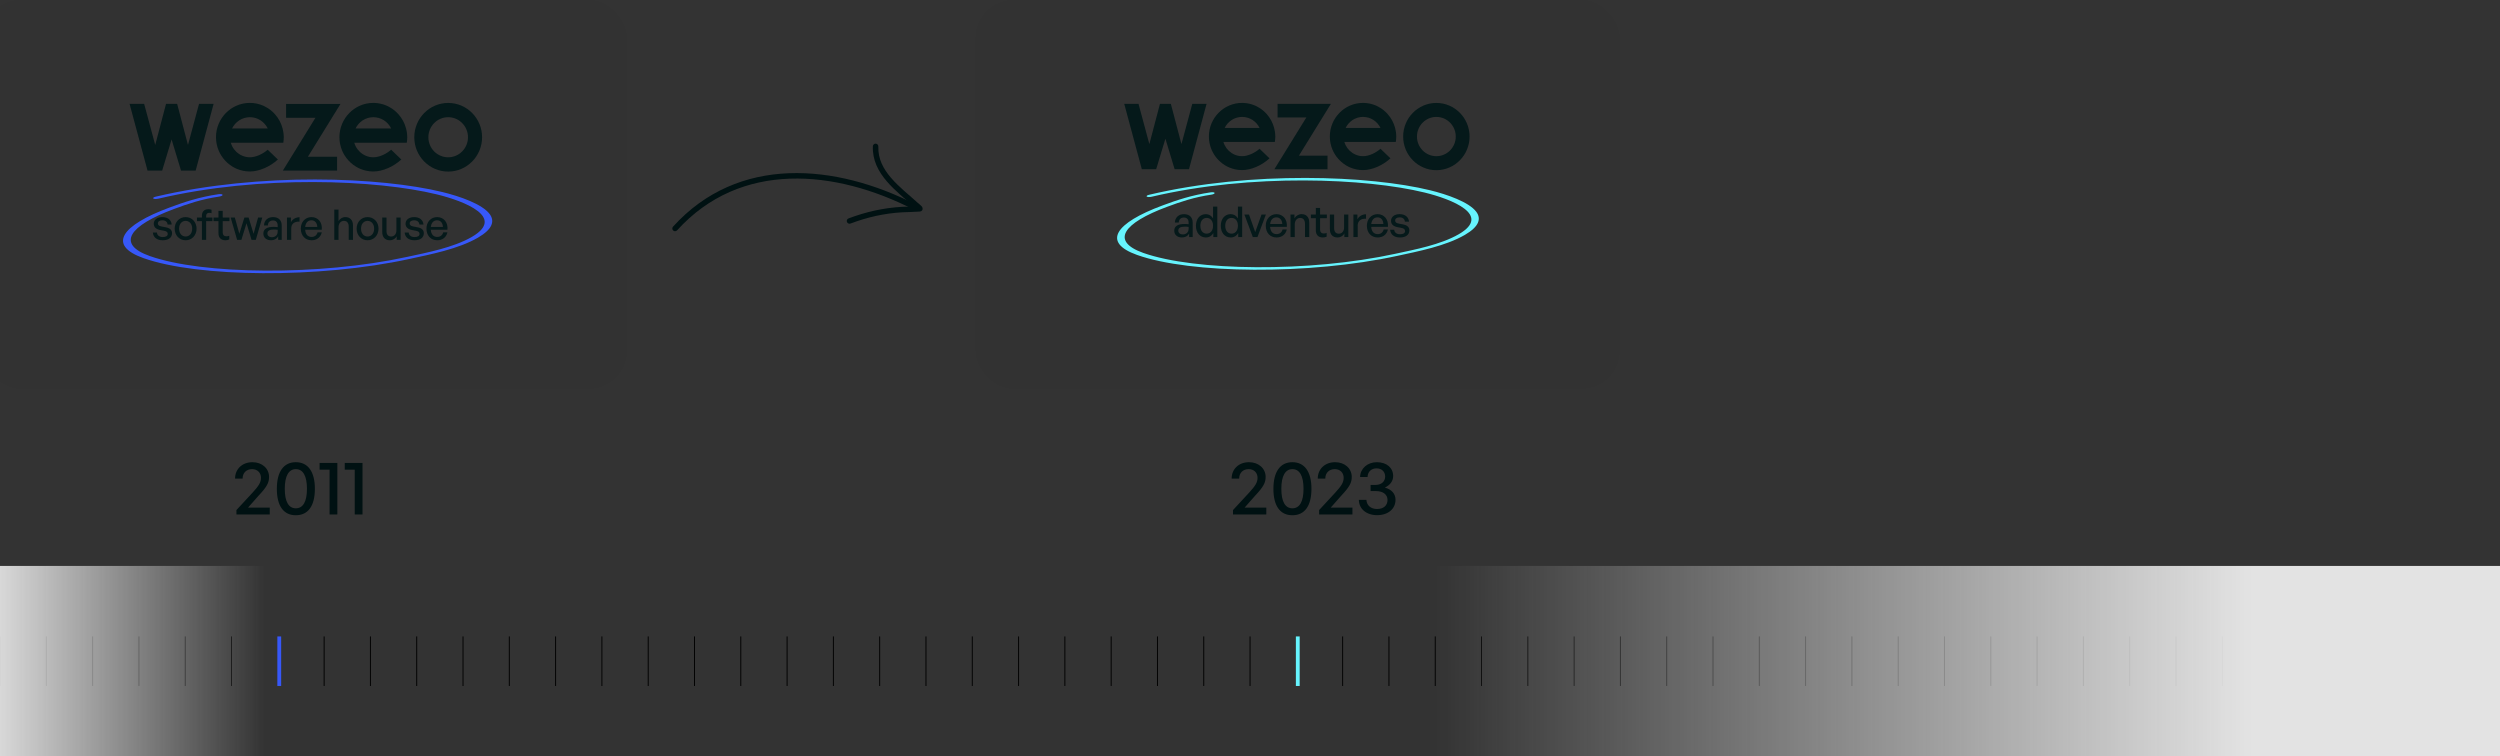
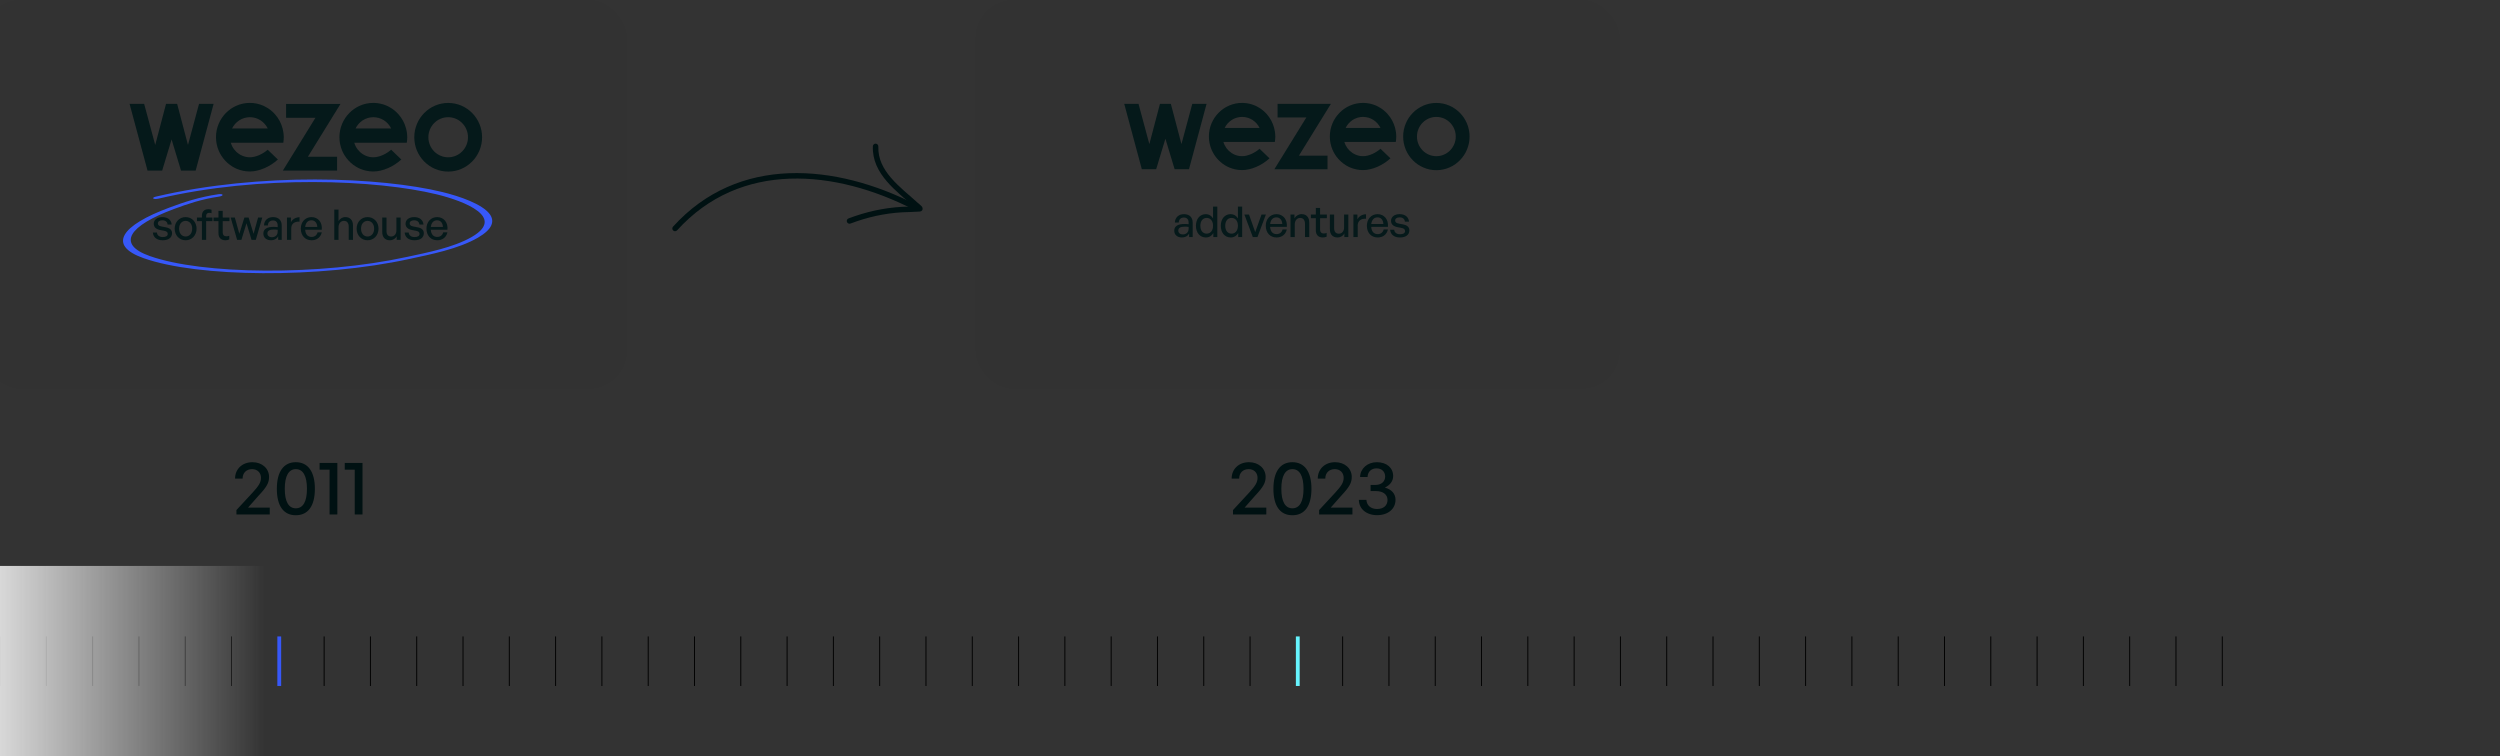
<svg xmlns="http://www.w3.org/2000/svg" width="1312" height="397" viewBox="0 0 1312 397" fill="none">
  <rect x="0" y="0" width="1312" height="397" fill="#333333" stroke="none" />
  <g clip-path="url(#clip0_3603_3865)">
    <rect x="-9" width="338" height="204" rx="20" fill="#05191A" fill-opacity="0.03" />
    <rect x="512" width="338" height="204" rx="20" fill="#05191A" fill-opacity="0.03" />
    <path fill-rule="evenodd" clip-rule="evenodd" d="M115.054 103.153C105.763 104.52 98.559 106.993 91.38 109.652C67.834 118.377 60.842 128.06 78.579 134.363C106.157 144.13 167.519 144.869 213.713 134.804C223.944 132.579 237.849 129.98 247.557 124.369C256.588 119.151 255.574 114.481 250.627 110.68C245.586 106.78 236.453 103.776 229.263 102.017C197.832 94.352 136.538 91.657 83.07 104.272C81.969 104.524 80.831 104.486 80.469 104.194C80.108 103.902 80.618 103.472 81.639 103.23C136.678 90.246 199.912 92.918 232.262 100.806C241.208 103.001 253.069 107.067 256.997 112.362C259.655 115.985 258.664 120.173 250.841 124.724C240.533 130.697 225.768 133.53 214.908 135.895C167.219 146.287 103.755 145.566 75.325 135.473C56.232 128.701 63.615 118.302 88.937 108.922C96.655 106.047 104.565 103.401 114.65 101.917C115.762 101.754 116.751 101.898 116.797 102.248C116.922 102.587 116.086 103 115.054 103.153Z" fill="#3758F9" />
    <path d="M90.287 122.376C90.287 124.676 88.496 126.091 85.378 126.091C82.282 126.091 80.447 124.565 80.225 122.045H82.37C82.459 123.504 83.631 124.411 85.422 124.411C86.992 124.411 88.031 123.858 88.031 122.752C88.031 121.779 87.434 121.359 85.975 121.072L84.073 120.718C81.906 120.298 80.69 119.192 80.69 117.423C80.69 115.367 82.481 113.929 85.201 113.929C88.009 113.929 89.911 115.433 90.11 117.843H87.965C87.832 116.428 86.793 115.61 85.223 115.61C83.808 115.61 82.857 116.207 82.857 117.224C82.857 118.175 83.454 118.617 84.869 118.882L86.859 119.258C89.181 119.679 90.287 120.696 90.287 122.376ZM97.413 126.091C94.096 126.091 91.664 123.482 91.664 120.01C91.664 116.539 94.096 113.929 97.413 113.929C100.73 113.929 103.162 116.539 103.162 120.01C103.162 123.482 100.73 126.091 97.413 126.091ZM97.413 124.123C99.337 124.123 100.863 122.575 100.863 120.01C100.863 117.445 99.337 115.919 97.413 115.919C95.489 115.919 93.986 117.445 93.986 120.01C93.986 122.575 95.489 124.123 97.413 124.123ZM108.189 125.87H105.956V116.052H103.368V114.15H105.956V113.288C105.956 111.032 107.172 109.794 109.383 109.794C110.046 109.794 110.577 109.905 111.019 110.082V111.895C110.666 111.74 110.268 111.696 109.87 111.696C108.808 111.696 108.189 112.182 108.189 113.31V114.15H111.462V116.052H108.189V125.87ZM120.311 123.703V125.671C119.626 125.981 119.029 126.091 118.321 126.091C116.154 126.091 114.65 124.919 114.65 122.332V116.052H112.063V114.15H114.65V110.679H116.884V114.15H120.422V116.052H116.884V121.823C116.884 123.438 117.658 124.013 118.852 124.013C119.383 124.013 119.847 123.924 120.311 123.703ZM132.018 125.87L129.364 117.158L126.688 125.87H124.433L121.05 114.15H123.239L125.605 122.686L128.258 114.15H130.47L133.079 122.708L135.445 114.15H137.656L134.251 125.87H132.018ZM145.988 125.87V124.057C145.259 125.362 143.954 126.091 142.229 126.091C139.797 126.091 138.205 124.698 138.205 122.553C138.205 120.253 140.04 119.059 143.534 119.059C144.219 119.059 144.772 119.081 145.723 119.192V118.33C145.723 116.649 144.816 115.698 143.268 115.698C141.632 115.698 140.637 116.671 140.571 118.308H138.536C138.647 115.676 140.526 113.929 143.268 113.929C146.165 113.929 147.846 115.566 147.846 118.352V125.87H145.988ZM140.327 122.487C140.327 123.703 141.234 124.499 142.671 124.499C144.551 124.499 145.723 123.327 145.723 121.536V120.585C144.861 120.475 144.241 120.452 143.666 120.452C141.433 120.452 140.327 121.116 140.327 122.487ZM152.844 119.878V125.87H150.611V114.15H152.689V116.627C153.507 115.013 155.277 113.996 157.2 113.996V116.317C154.679 116.185 152.844 117.29 152.844 119.878ZM163.524 126.091C160.141 126.091 157.863 123.637 157.863 119.944C157.863 116.472 160.229 113.929 163.458 113.929C166.952 113.929 169.273 116.76 168.875 120.563H160.141C160.318 122.951 161.512 124.344 163.48 124.344C165.138 124.344 166.288 123.438 166.664 121.912H168.875C168.3 124.521 166.288 126.091 163.524 126.091ZM163.414 115.61C161.622 115.61 160.406 116.892 160.163 119.081H166.509C166.399 116.914 165.227 115.61 163.414 115.61ZM177.662 119.258V125.87H175.429V109.993H177.662V116.03C178.436 114.769 179.63 113.929 181.245 113.929C183.655 113.929 185.247 115.477 185.247 118.285V125.87H183.014V119.037C183.014 117.025 182.129 115.897 180.471 115.897C178.945 115.897 177.662 117.18 177.662 119.258ZM192.901 126.091C189.584 126.091 187.151 123.482 187.151 120.01C187.151 116.539 189.584 113.929 192.901 113.929C196.218 113.929 198.65 116.539 198.65 120.01C198.65 123.482 196.218 126.091 192.901 126.091ZM192.901 124.123C194.825 124.123 196.35 122.575 196.35 120.01C196.35 117.445 194.825 115.919 192.901 115.919C190.977 115.919 189.473 117.445 189.473 120.01C189.473 122.575 190.977 124.123 192.901 124.123ZM208.025 121.05V114.15H210.258V125.87H208.18V124.013C207.561 125.229 206.19 126.091 204.598 126.091C202.232 126.091 200.595 124.698 200.595 121.691V114.15H202.829V121.249C202.829 123.283 203.846 124.123 205.305 124.123C206.809 124.123 208.025 122.885 208.025 121.05ZM222.426 122.376C222.426 124.676 220.635 126.091 217.517 126.091C214.422 126.091 212.586 124.565 212.365 122.045H214.51C214.598 123.504 215.77 124.411 217.562 124.411C219.132 124.411 220.171 123.858 220.171 122.752C220.171 121.779 219.574 121.359 218.114 121.072L216.213 120.718C214.046 120.298 212.829 119.192 212.829 117.423C212.829 115.367 214.621 113.929 217.34 113.929C220.149 113.929 222.05 115.433 222.249 117.843H220.105C219.972 116.428 218.933 115.61 217.363 115.61C215.947 115.61 214.996 116.207 214.996 117.224C214.996 118.175 215.594 118.617 217.009 118.882L218.999 119.258C221.321 119.679 222.426 120.696 222.426 122.376ZM229.464 126.091C226.081 126.091 223.803 123.637 223.803 119.944C223.803 116.472 226.17 113.929 229.398 113.929C232.892 113.929 235.214 116.76 234.816 120.563H226.081C226.258 122.951 227.452 124.344 229.42 124.344C231.079 124.344 232.228 123.438 232.604 121.912H234.816C234.241 124.521 232.228 126.091 229.464 126.091ZM229.354 115.61C227.563 115.61 226.346 116.892 226.103 119.081H232.45C232.339 116.914 231.167 115.61 229.354 115.61Z" fill="#05191A" />
    <path d="M104.45 54.517L98.649 76.082L92.971 54.517H87.132L81.458 76.082L75.653 54.517H68L77.422 89.529H85.105L90.052 73.184L94.999 89.529H102.685L112.103 54.517H104.45Z" fill="#05191A" />
    <path d="M235.209 54.019C245.02 54.019 253 62.099 253 72.034C253 81.968 245.017 90.05 235.209 90.05C225.401 90.05 217.419 81.968 217.419 72.034C217.419 62.1 225.398 54.019 235.209 54.019ZM235.205 61.509C229.472 61.509 224.813 66.23 224.813 72.034C224.813 77.838 229.475 82.546 235.205 82.546C240.936 82.546 245.598 77.834 245.598 72.034C245.598 66.233 240.939 61.509 235.205 61.509Z" fill="#05191A" />
    <path d="M131.139 54C131.7 54 132.27 54.034 132.824 54.086C132.993 54.105 133.189 54.131 133.368 54.157C133.739 54.205 134.092 54.257 134.467 54.327C134.68 54.368 134.889 54.417 135.099 54.465C135.421 54.539 135.744 54.622 136.058 54.715C136.276 54.778 136.494 54.84 136.711 54.915C137.007 55.015 137.299 55.127 137.591 55.242C137.809 55.328 138.027 55.411 138.24 55.504C138.521 55.627 138.794 55.768 139.068 55.909C139.514 56.151 139.946 56.393 140.365 56.653C140.542 56.768 140.737 56.872 140.917 56.991C141.198 57.181 141.464 57.386 141.734 57.587C141.872 57.691 142.018 57.796 142.153 57.904C142.43 58.127 142.697 58.357 142.959 58.595C143.068 58.695 143.181 58.796 143.286 58.896C143.559 59.16 143.829 59.429 144.087 59.708L144.281 59.926C146.197 62.069 147.573 64.635 148.295 67.41C148.451 68.004 148.577 68.606 148.671 69.214C148.704 69.422 148.741 69.623 148.767 69.839C148.793 70.055 148.817 70.278 148.835 70.497L148.851 70.501C148.892 71.003 148.925 71.495 148.925 72.027C148.925 72.559 148.891 73.079 148.846 73.6C148.808 74.039 148.745 74.471 148.677 74.899H121.148V74.925C121.163 74.988 121.196 75.056 121.196 75.119C121.915 77.456 123.429 79.471 125.479 80.822C126.539 81.53 127.725 82.035 128.972 82.31L129.08 82.336C129.354 82.392 129.635 82.433 129.92 82.467L130.115 82.493C130.445 82.526 130.782 82.544 131.123 82.544C134.369 82.544 137.982 80.752 140.493 78.579L145.826 83.702C141.779 87.445 136.056 89.997 131.135 89.997C130.547 89.997 129.961 89.963 129.384 89.908C129.231 89.893 129.081 89.846 128.931 89.846C128.504 89.79 128.08 89.729 127.668 89.647C127.507 89.618 127.346 89.573 127.189 89.535C126.791 89.446 126.386 89.35 126.011 89.231C125.843 89.179 125.678 89.116 125.513 89.06C125.161 88.956 124.805 88.829 124.464 88.688C124.255 88.602 124.052 88.509 123.85 88.416C123.587 88.3 123.385 88.204 123.077 88.044C122.77 87.884 122.466 87.721 122.174 87.542L121.937 87.392C120.988 86.808 120.096 86.136 119.273 85.387L119.191 85.313C118.418 84.601 117.707 83.824 117.069 82.991C116.975 82.868 116.886 82.745 116.796 82.619C116.541 82.28 116.297 81.909 116.068 81.537C115.93 81.31 115.781 81.068 115.665 80.86C115.549 80.651 115.435 80.439 115.327 80.227C115.188 79.952 115.057 79.673 114.93 79.39C114.855 79.219 114.776 79.051 114.705 78.88C114.529 78.456 114.376 78.02 114.233 77.581C114.184 77.421 114.134 77.257 114.085 77.094C113.958 76.666 113.846 76.23 113.752 75.788C113.737 75.725 113.704 75.658 113.704 75.595C113.599 75.085 113.527 74.564 113.467 74.043C113.456 73.909 113.43 73.775 113.43 73.641C113.381 73.102 113.347 72.559 113.347 72.008C113.347 62.078 121.327 54 131.139 54ZM132.51 61.604C131.616 61.472 130.706 61.472 129.812 61.604L129.463 61.658C129.084 61.72 128.709 61.803 128.339 61.906L128.158 61.954C127.735 62.084 127.32 62.243 126.917 62.428L126.723 62.521C126.361 62.694 126.008 62.888 125.669 63.101L125.542 63.179C124.754 63.688 124.037 64.299 123.41 64.995L123.376 65.036C122.744 65.753 122.212 66.551 121.795 67.408H140.496C140.079 66.551 139.547 65.753 138.915 65.036L138.881 64.995C138.262 64.3 137.554 63.69 136.774 63.179L136.647 63.101C136.308 62.888 135.955 62.694 135.593 62.521L135.399 62.428C134.997 62.243 134.582 62.084 134.158 61.954L133.98 61.906C133.61 61.802 133.234 61.72 132.855 61.658L132.51 61.604Z" fill="#05191A" />
    <path d="M195.921 54C196.483 54 197.053 54.034 197.607 54.086C197.776 54.105 197.971 54.131 198.151 54.157C198.522 54.205 198.875 54.257 199.25 54.327C199.463 54.368 199.674 54.417 199.883 54.465C200.206 54.539 200.528 54.622 200.843 54.715C201.06 54.778 201.277 54.841 201.494 54.915C201.789 55.015 202.082 55.127 202.374 55.242C202.592 55.328 202.81 55.411 203.023 55.504C203.304 55.627 203.579 55.767 203.852 55.909C204.298 56.151 204.725 56.393 205.148 56.653C205.324 56.768 205.52 56.872 205.699 56.991C205.981 57.181 206.247 57.386 206.517 57.587C206.655 57.691 206.801 57.796 206.935 57.904C207.213 58.127 207.48 58.356 207.742 58.595C207.851 58.695 207.963 58.796 208.068 58.896C208.342 59.16 208.612 59.428 208.87 59.708L209.064 59.926C210.988 62.067 212.373 64.633 213.102 67.41C213.255 67.998 213.378 68.604 213.476 69.214C213.51 69.422 213.547 69.623 213.574 69.839C213.6 70.055 213.622 70.278 213.641 70.497L213.647 70.501C213.689 71.003 213.723 71.495 213.723 72.027C213.723 72.559 213.689 73.079 213.644 73.6C213.607 74.039 213.543 74.471 213.476 74.899H185.944V74.925C185.959 74.988 185.994 75.056 185.994 75.119C186.713 77.456 188.227 79.471 190.277 80.822C191.338 81.53 192.523 82.035 193.771 82.31L193.879 82.336C194.152 82.392 194.433 82.433 194.718 82.467L194.914 82.493C195.243 82.526 195.581 82.544 195.921 82.544C199.167 82.544 202.78 80.752 205.291 78.579L210.609 83.702C206.562 87.445 200.839 89.997 195.918 89.997C195.33 89.997 194.744 89.963 194.167 89.908C194.014 89.893 193.864 89.846 193.714 89.846C193.287 89.79 192.863 89.729 192.45 89.647C192.29 89.618 192.129 89.573 191.971 89.535C191.574 89.446 191.169 89.35 190.794 89.231C190.626 89.179 190.461 89.116 190.296 89.06C189.944 88.956 189.588 88.829 189.247 88.688C189.037 88.602 188.835 88.509 188.633 88.416C188.37 88.3 188.167 88.204 187.86 88.044C187.553 87.884 187.249 87.721 186.957 87.542L186.72 87.392C185.771 86.808 184.879 86.136 184.056 85.387L183.974 85.313C183.201 84.601 182.49 83.824 181.852 82.991C181.758 82.868 181.669 82.745 181.579 82.619C181.324 82.28 181.081 81.909 180.853 81.537C180.714 81.31 180.564 81.068 180.448 80.86C180.332 80.651 180.218 80.439 180.109 80.227C179.971 79.952 179.84 79.673 179.713 79.39C179.638 79.219 179.559 79.051 179.488 78.88C179.312 78.456 179.158 78.02 179.016 77.581C178.964 77.421 178.919 77.257 178.87 77.094C178.743 76.666 178.629 76.231 178.535 75.788C178.52 75.725 178.487 75.658 178.487 75.595C178.382 75.085 178.31 74.564 178.25 74.043C178.239 73.909 178.214 73.775 178.214 73.641C178.166 73.102 178.132 72.559 178.132 72.008C178.132 62.078 186.11 54 195.921 54ZM197.288 61.604C196.393 61.472 195.484 61.472 194.589 61.604L194.241 61.658C193.862 61.721 193.486 61.803 193.116 61.906L192.936 61.954C192.513 62.084 192.099 62.244 191.697 62.428L191.501 62.521C191.139 62.693 190.788 62.888 190.449 63.101L190.32 63.179C189.541 63.69 188.832 64.3 188.214 64.995L188.181 65.036C187.549 65.753 187.018 66.551 186.6 67.408H205.274C204.856 66.551 204.324 65.753 203.693 65.036L203.658 64.995C203.04 64.3 202.331 63.69 201.552 63.179L201.425 63.101C201.086 62.888 200.734 62.694 200.373 62.521L200.177 62.428C199.775 62.243 199.361 62.084 198.938 61.954L198.757 61.906C198.388 61.802 198.012 61.72 197.633 61.658L197.288 61.604Z" fill="#05191A" />
    <path d="M150.15 54.532V61.806H165.55L148.43 89.54H176.898V82.266H161.577L178.697 54.532H150.15Z" fill="#05191A" />
    <path d="M739.631 120.884C739.631 123.199 737.834 124.624 734.706 124.624C731.601 124.624 729.76 123.088 729.538 120.55H731.69C731.778 122.02 732.954 122.932 734.751 122.932C736.326 122.932 737.368 122.376 737.368 121.263C737.368 120.283 736.769 119.86 735.305 119.571L733.398 119.215C731.224 118.792 730.004 117.679 730.004 115.898C730.004 113.827 731.8 112.38 734.529 112.38C737.346 112.38 739.254 113.894 739.453 116.321H737.302C737.169 114.896 736.126 114.072 734.551 114.072C733.131 114.072 732.178 114.673 732.178 115.697C732.178 116.655 732.776 117.1 734.196 117.367L736.193 117.745C738.522 118.168 739.631 119.192 739.631 120.884Z" fill="#05191A" />
    <path d="M723.008 124.624C719.614 124.624 717.329 122.153 717.329 118.436C717.329 114.941 719.703 112.38 722.941 112.38C726.446 112.38 728.775 115.23 728.376 119.059H719.614C719.791 121.463 720.989 122.866 722.964 122.866C724.627 122.866 725.781 121.953 726.158 120.417H728.376C727.799 123.044 725.781 124.624 723.008 124.624ZM722.897 114.072C721.1 114.072 719.88 115.363 719.636 117.567H726.002C725.892 115.386 724.716 114.072 722.897 114.072Z" fill="#05191A" />
    <path d="M712.516 118.369V124.402H710.276V112.603H712.361V115.096C713.182 113.471 714.956 112.447 716.886 112.447V114.785C714.357 114.651 712.516 115.764 712.516 118.369Z" fill="#05191A" />
    <path d="M705.368 119.549V112.603H707.608V124.402H705.523V122.532C704.902 123.756 703.527 124.624 701.929 124.624C699.556 124.624 697.915 123.222 697.915 120.194V112.603H700.155V119.749C700.155 121.797 701.175 122.643 702.639 122.643C704.148 122.643 705.368 121.396 705.368 119.549Z" fill="#05191A" />
    <path d="M696.22 122.22V124.201C695.532 124.513 694.933 124.624 694.224 124.624C692.05 124.624 690.541 123.444 690.541 120.84V114.518H687.946V112.603H690.541V109.108H692.782V112.603H696.331V114.518H692.782V120.328C692.782 121.953 693.558 122.532 694.756 122.532C695.288 122.532 695.754 122.443 696.22 122.22Z" fill="#05191A" />
    <path d="M679.491 117.745V124.402H677.25V112.603H679.336V114.562C680.134 113.249 681.465 112.38 683.084 112.38C685.502 112.38 687.099 113.939 687.099 116.766V124.402H684.859V117.523C684.859 115.497 683.972 114.362 682.308 114.362C680.777 114.362 679.491 115.653 679.491 117.745Z" fill="#05191A" />
    <path d="M669.944 124.624C666.55 124.624 664.265 122.153 664.265 118.436C664.265 114.941 666.639 112.38 669.878 112.38C673.382 112.38 675.711 115.23 675.312 119.059H666.55C666.728 121.463 667.926 122.866 669.9 122.866C671.563 122.866 672.717 121.953 673.094 120.417H675.312C674.735 123.044 672.717 124.624 669.944 124.624ZM669.833 114.072C668.036 114.072 666.816 115.363 666.572 117.567H672.939C672.828 115.386 671.652 114.072 669.833 114.072Z" fill="#05191A" />
    <path d="M664.329 112.603L659.915 124.402H657.475L653.061 112.603H655.479L658.739 121.819L662.045 112.603H664.329Z" fill="#05191A" />
    <path d="M640.674 118.502C640.674 114.918 642.715 112.38 645.887 112.38C647.462 112.38 648.837 113.182 649.658 114.629V108.418H651.899V124.402H649.813V122.287C648.971 123.778 647.551 124.624 645.887 124.624C642.715 124.624 640.674 122.042 640.674 118.502ZM643.004 118.502C643.004 121.129 644.379 122.621 646.331 122.621C648.239 122.621 649.658 121.062 649.658 118.458C649.658 115.809 648.194 114.362 646.331 114.362C644.379 114.362 643.004 115.831 643.004 118.502Z" fill="#05191A" />
    <path d="M627.622 118.502C627.622 114.918 629.663 112.38 632.835 112.38C634.41 112.38 635.785 113.182 636.606 114.629V108.418H638.847V124.402H636.762V122.287C635.919 123.778 634.499 124.624 632.835 124.624C629.663 124.624 627.622 122.042 627.622 118.502ZM629.952 118.502C629.952 121.129 631.327 122.621 633.279 122.621C635.187 122.621 636.606 121.062 636.606 118.458C636.606 115.809 635.142 114.362 633.279 114.362C631.327 114.362 629.952 115.831 629.952 118.502Z" fill="#05191A" />
    <path d="M624.05 124.402V122.576C623.318 123.89 622.01 124.624 620.279 124.624C617.839 124.624 616.242 123.222 616.242 121.062C616.242 118.747 618.083 117.545 621.588 117.545C622.276 117.545 622.83 117.567 623.784 117.679V116.81C623.784 115.119 622.875 114.161 621.322 114.161C619.68 114.161 618.682 115.141 618.616 116.788H616.575C616.686 114.139 618.571 112.38 621.322 112.38C624.228 112.38 625.914 114.028 625.914 116.833V124.402H624.05ZM618.372 120.996C618.372 122.22 619.281 123.021 620.723 123.021C622.608 123.021 623.784 121.842 623.784 120.038V119.081C622.919 118.97 622.298 118.948 621.721 118.948C619.481 118.948 618.372 119.615 618.372 120.996Z" fill="#05191A" />
-     <path fill-rule="evenodd" clip-rule="evenodd" d="M635.72 102.153C626.619 103.493 619.562 105.916 612.528 108.52C589.461 117.068 582.612 126.553 599.988 132.729C627.004 142.296 687.118 143.021 732.372 133.16C742.395 130.981 756.017 128.435 765.527 122.938C774.374 117.826 773.381 113.251 768.534 109.528C763.596 105.706 754.649 102.764 747.605 101.041C716.814 93.532 656.768 90.891 604.387 103.25C603.309 103.497 602.194 103.46 601.84 103.174C601.485 102.888 601.986 102.466 602.986 102.229C656.905 89.509 718.851 92.127 750.543 99.854C759.307 102.005 770.926 105.988 774.775 111.176C777.378 114.725 776.408 118.827 768.744 123.285C758.645 129.137 744.181 131.912 733.542 134.229C686.824 144.41 624.651 143.704 596.801 133.816C578.096 127.182 585.329 116.995 610.135 107.805C617.696 104.989 625.445 102.397 635.325 100.943C636.414 100.783 637.383 100.924 637.428 101.267C637.551 101.599 636.732 102.003 635.72 102.153Z" fill="#66F4FE" />
    <path d="M625.709 54.507L620.025 75.633L614.463 54.507H608.743L603.184 75.633L597.497 54.507H590L599.23 88.806H606.756L611.603 72.793L616.449 88.806H623.979L633.206 54.507H625.709Z" fill="#05191A" />
    <path d="M753.806 54.018C763.417 54.018 771.235 61.935 771.235 71.666C771.235 81.398 763.414 89.317 753.806 89.317C744.198 89.316 736.378 81.398 736.378 71.666C736.379 61.935 744.194 54.018 753.806 54.018ZM753.802 61.356C748.186 61.356 743.622 65.981 743.621 71.666C743.621 77.352 748.189 81.965 753.802 81.965C759.416 81.965 763.983 77.349 763.983 71.666C763.983 65.984 759.42 61.356 753.802 61.356Z" fill="#05191A" />
    <path d="M651.854 54C652.404 54 652.962 54.033 653.505 54.084C653.67 54.103 653.862 54.128 654.038 54.154C654.401 54.201 654.747 54.251 655.114 54.321C655.323 54.361 655.528 54.408 655.733 54.456C656.049 54.529 656.365 54.609 656.673 54.7C656.886 54.762 657.1 54.823 657.312 54.896C657.602 54.995 657.889 55.104 658.175 55.217C658.388 55.301 658.602 55.382 658.811 55.473C659.086 55.593 659.354 55.732 659.621 55.87C660.058 56.107 660.482 56.344 660.893 56.599C661.065 56.712 661.256 56.813 661.433 56.93C661.708 57.116 661.969 57.317 662.233 57.514C662.369 57.616 662.511 57.719 662.643 57.824C662.915 58.043 663.177 58.268 663.434 58.501C663.54 58.599 663.651 58.698 663.753 58.797C664.021 59.055 664.285 59.318 664.539 59.591L664.729 59.806C666.606 61.905 667.953 64.419 668.661 67.137C668.814 67.719 668.937 68.309 669.029 68.904C669.062 69.108 669.097 69.305 669.123 69.517C669.149 69.728 669.172 69.947 669.19 70.162L669.205 70.165C669.246 70.657 669.278 71.139 669.278 71.66C669.278 72.181 669.244 72.691 669.2 73.201C669.164 73.631 669.102 74.054 669.036 74.474H642.066V74.499C642.081 74.561 642.113 74.628 642.113 74.69C642.817 76.978 644.301 78.953 646.309 80.276C647.348 80.97 648.509 81.464 649.731 81.734L649.837 81.759C650.105 81.814 650.381 81.855 650.66 81.888L650.851 81.913C651.174 81.946 651.505 81.964 651.838 81.964C655.018 81.964 658.557 80.207 661.017 78.079L666.242 83.098C662.277 86.764 656.671 89.264 651.85 89.265C651.274 89.265 650.7 89.231 650.135 89.177C649.984 89.162 649.838 89.116 649.691 89.116C649.272 89.061 648.857 89.002 648.453 88.922C648.296 88.893 648.138 88.849 647.984 88.812C647.595 88.725 647.197 88.63 646.83 88.514C646.665 88.463 646.504 88.401 646.343 88.347C645.998 88.245 645.649 88.12 645.315 87.982C645.11 87.898 644.911 87.806 644.713 87.715C644.456 87.602 644.257 87.507 643.956 87.351C643.655 87.194 643.358 87.034 643.072 86.86L642.84 86.713C641.91 86.14 641.036 85.482 640.23 84.748L640.149 84.676C639.392 83.978 638.696 83.217 638.07 82.401C637.979 82.281 637.891 82.16 637.803 82.036C637.553 81.705 637.314 81.341 637.09 80.976C636.954 80.754 636.808 80.517 636.695 80.313C636.581 80.109 636.47 79.901 636.363 79.694C636.228 79.424 636.1 79.15 635.975 78.873C635.902 78.706 635.824 78.541 635.755 78.374C635.582 77.958 635.432 77.531 635.292 77.101C635.244 76.945 635.195 76.784 635.148 76.624C635.023 76.205 634.913 75.778 634.821 75.344C634.807 75.283 634.774 75.217 634.774 75.155C634.671 74.656 634.601 74.145 634.542 73.635C634.531 73.504 634.505 73.373 634.505 73.242C634.457 72.713 634.424 72.181 634.424 71.642C634.424 61.913 642.242 54 651.854 54ZM653.197 61.45C652.321 61.32 651.43 61.32 650.554 61.45L650.212 61.502C649.841 61.563 649.473 61.644 649.111 61.745L648.934 61.792C648.519 61.92 648.113 62.076 647.718 62.256L647.528 62.347C647.173 62.517 646.828 62.707 646.496 62.916L646.371 62.992C645.599 63.491 644.897 64.089 644.283 64.771L644.249 64.811C643.63 65.514 643.109 66.295 642.7 67.135H661.021C660.612 66.295 660.09 65.514 659.472 64.811L659.438 64.771C658.832 64.091 658.138 63.492 657.375 62.992L657.25 62.916C656.918 62.707 656.572 62.517 656.218 62.347L656.028 62.256C655.633 62.076 655.227 61.92 654.812 61.792L654.637 61.745C654.275 61.644 653.906 61.563 653.535 61.502L653.197 61.45Z" fill="#05191A" />
    <path d="M715.318 54C715.869 54 716.426 54.033 716.969 54.084C717.135 54.103 717.326 54.128 717.503 54.154C717.866 54.201 718.212 54.251 718.579 54.321C718.788 54.361 718.994 54.408 719.199 54.456C719.515 54.529 719.831 54.609 720.139 54.7C720.352 54.762 720.564 54.824 720.777 54.896C721.067 54.995 721.353 55.104 721.64 55.217C721.853 55.301 722.066 55.382 722.275 55.473C722.551 55.594 722.82 55.731 723.088 55.87C723.524 56.107 723.942 56.344 724.357 56.599C724.53 56.712 724.721 56.813 724.897 56.93C725.172 57.116 725.433 57.317 725.698 57.514C725.833 57.616 725.976 57.719 726.108 57.824C726.38 58.043 726.641 58.268 726.898 58.501C727.005 58.599 727.115 58.698 727.218 58.797C727.486 59.055 727.75 59.318 728.003 59.591L728.193 59.806C730.078 61.903 731.435 64.417 732.149 67.137C732.299 67.713 732.42 68.307 732.515 68.904C732.548 69.108 732.585 69.305 732.611 69.517C732.637 69.728 732.658 69.947 732.677 70.162L732.683 70.165C732.724 70.657 732.757 71.139 732.757 71.66C732.757 72.181 732.724 72.691 732.68 73.201C732.643 73.631 732.581 74.054 732.515 74.474H705.544V74.499C705.559 74.561 705.593 74.628 705.593 74.69C706.297 76.978 707.78 78.953 709.789 80.276C710.828 80.97 711.989 81.464 713.211 81.734L713.317 81.759C713.585 81.814 713.86 81.855 714.139 81.888L714.331 81.913C714.654 81.946 714.984 81.964 715.318 81.964C718.498 81.964 722.037 80.207 724.497 78.079L729.707 83.098C725.742 86.764 720.135 89.265 715.315 89.265C714.738 89.265 714.165 89.231 713.599 89.177C713.449 89.162 713.302 89.116 713.155 89.116C712.737 89.061 712.321 89.002 711.918 88.922C711.76 88.893 711.602 88.849 711.448 88.812C711.059 88.725 710.662 88.63 710.295 88.514C710.13 88.463 709.968 88.401 709.807 88.347C709.462 88.245 709.114 88.12 708.78 87.982C708.574 87.898 708.376 87.806 708.178 87.715C707.921 87.602 707.722 87.507 707.421 87.351C707.12 87.194 706.822 87.034 706.536 86.86L706.304 86.713C705.375 86.14 704.501 85.482 703.694 84.748L703.613 84.676C702.856 83.978 702.16 83.217 701.535 82.401C701.443 82.281 701.355 82.16 701.267 82.036C701.018 81.705 700.78 81.341 700.556 80.976C700.42 80.754 700.273 80.517 700.159 80.313C700.045 80.109 699.934 79.901 699.828 79.694C699.692 79.424 699.564 79.15 699.439 78.873C699.366 78.706 699.289 78.541 699.219 78.374C699.047 77.958 698.896 77.531 698.757 77.101C698.705 76.945 698.661 76.784 698.614 76.624C698.489 76.205 698.378 75.778 698.286 75.344C698.271 75.283 698.239 75.217 698.239 75.155C698.136 74.656 698.065 74.145 698.007 73.635C697.996 73.504 697.971 73.373 697.971 73.242C697.924 72.713 697.891 72.181 697.891 71.642C697.891 61.913 705.706 54 715.318 54ZM716.657 61.45C715.78 61.32 714.889 61.32 714.013 61.45L713.672 61.502C713.3 61.563 712.932 61.644 712.57 61.745L712.394 61.792C711.979 61.92 711.574 62.076 711.179 62.256L710.988 62.347C710.633 62.517 710.289 62.707 709.957 62.916L709.831 62.992C709.067 63.492 708.373 64.091 707.767 64.771L707.735 64.811C707.116 65.514 706.595 66.295 706.186 67.135H724.48C724.071 66.295 723.55 65.514 722.931 64.811L722.897 64.771C722.291 64.091 721.597 63.492 720.834 62.992L720.71 62.916C720.377 62.707 720.033 62.517 719.679 62.347L719.487 62.256C719.093 62.076 718.687 61.92 718.273 61.792L718.096 61.745C717.734 61.644 717.366 61.563 716.995 61.502L716.657 61.45Z" fill="#05191A" />
    <path d="M670.479 54.521V61.647H685.565L668.793 88.817H696.682V81.691H681.673L698.444 54.521H670.479Z" fill="#05191A" />
    <line x1="0.027" y1="334" x2="0.027" y2="360" stroke="black" stroke-width="0.5" />
    <line x1="24.324" y1="334" x2="24.324" y2="360" stroke="black" stroke-width="0.5" />
    <line x1="48.621" y1="334" x2="48.621" y2="360" stroke="black" stroke-width="0.5" />
    <line x1="72.918" y1="334" x2="72.918" y2="360" stroke="black" stroke-width="0.5" />
    <line x1="97.215" y1="334" x2="97.215" y2="360" stroke="black" stroke-width="0.5" />
    <line x1="121.508" y1="334" x2="121.508" y2="360" stroke="black" stroke-width="0.5" />
    <line x1="146.555" y1="334" x2="146.555" y2="360" stroke="#3758F9" stroke-width="2" />
    <line x1="170.102" y1="334" x2="170.102" y2="360" stroke="black" stroke-width="0.5" />
    <line x1="194.398" y1="334" x2="194.398" y2="360" stroke="black" stroke-width="0.5" />
    <line x1="218.695" y1="334" x2="218.695" y2="360" stroke="black" stroke-width="0.5" />
    <line x1="242.992" y1="334" x2="242.992" y2="360" stroke="black" stroke-width="0.5" />
    <line x1="267.285" y1="334" x2="267.285" y2="360" stroke="black" stroke-width="0.5" />
    <line x1="291.582" y1="334" x2="291.582" y2="360" stroke="black" stroke-width="0.5" />
    <line x1="315.879" y1="334" x2="315.879" y2="360" stroke="black" stroke-width="0.5" />
    <line x1="340.176" y1="334" x2="340.176" y2="360" stroke="black" stroke-width="0.5" />
    <line x1="364.473" y1="334" x2="364.473" y2="360" stroke="black" stroke-width="0.5" />
    <line x1="388.77" y1="334" x2="388.77" y2="360" stroke="black" stroke-width="0.5" />
    <line x1="413.066" y1="334" x2="413.066" y2="360" stroke="black" stroke-width="0.5" />
    <line x1="437.359" y1="334" x2="437.359" y2="360" stroke="black" stroke-width="0.5" />
    <line x1="461.656" y1="334" x2="461.656" y2="360" stroke="black" stroke-width="0.5" />
    <line x1="485.953" y1="334" x2="485.953" y2="360" stroke="black" stroke-width="0.5" />
    <line x1="510.25" y1="334" x2="510.25" y2="360" stroke="black" stroke-width="0.5" />
    <line x1="534.547" y1="334" x2="534.547" y2="360" stroke="black" stroke-width="0.5" />
    <line x1="558.844" y1="334" x2="558.844" y2="360" stroke="black" stroke-width="0.5" />
    <line x1="583.141" y1="334" x2="583.141" y2="360" stroke="black" stroke-width="0.5" />
    <line x1="607.434" y1="334" x2="607.434" y2="360" stroke="black" stroke-width="0.5" />
    <line x1="631.73" y1="334" x2="631.73" y2="360" stroke="black" stroke-width="0.5" />
    <line x1="656.027" y1="334" x2="656.027" y2="360" stroke="black" stroke-width="0.5" />
    <line x1="681.074" y1="334" x2="681.074" y2="360" stroke="#66F4FE" stroke-width="2" />
    <line x1="704.621" y1="334" x2="704.621" y2="360" stroke="black" stroke-width="0.5" />
    <line x1="728.918" y1="334" x2="728.918" y2="360" stroke="black" stroke-width="0.5" />
    <line x1="753.211" y1="334" x2="753.211" y2="360" stroke="black" stroke-width="0.5" />
    <line x1="777.508" y1="334" x2="777.508" y2="360" stroke="black" stroke-width="0.5" />
    <line x1="801.805" y1="334" x2="801.805" y2="360" stroke="black" stroke-width="0.5" />
    <line x1="826.102" y1="334" x2="826.102" y2="360" stroke="black" stroke-width="0.5" />
    <line x1="850.398" y1="334" x2="850.398" y2="360" stroke="black" stroke-width="0.5" />
    <line x1="874.695" y1="334" x2="874.695" y2="360" stroke="black" stroke-width="0.5" />
    <line x1="898.988" y1="334" x2="898.988" y2="360" stroke="black" stroke-width="0.5" />
    <line x1="923.285" y1="334" x2="923.285" y2="360" stroke="black" stroke-width="0.5" />
    <line x1="947.582" y1="334" x2="947.582" y2="360" stroke="black" stroke-width="0.5" />
    <line x1="971.879" y1="334" x2="971.879" y2="360" stroke="black" stroke-width="0.5" />
    <line x1="996.176" y1="334" x2="996.176" y2="360" stroke="black" stroke-width="0.5" />
    <line x1="1020.47" y1="334" x2="1020.47" y2="360" stroke="black" stroke-width="0.5" />
    <line x1="1044.77" y1="334" x2="1044.77" y2="360" stroke="black" stroke-width="0.5" />
    <line x1="1069.06" y1="334" x2="1069.06" y2="360" stroke="black" stroke-width="0.5" />
    <line x1="1093.36" y1="334" x2="1093.36" y2="360" stroke="black" stroke-width="0.5" />
    <line x1="1117.66" y1="334" x2="1117.66" y2="360" stroke="black" stroke-width="0.5" />
    <line x1="1141.95" y1="334" x2="1141.95" y2="360" stroke="black" stroke-width="0.5" />
    <line x1="1166.25" y1="334" x2="1166.25" y2="360" stroke="black" stroke-width="0.5" />
    <g clip-path="url(#clip1_3603_3865)">
      <path fill-rule="evenodd" clip-rule="evenodd" d="M355.335 120.88C388.601 84.167 438.393 88.908 479.538 110.002C480.245 110.363 481.115 110.084 481.476 109.377C481.837 108.67 481.558 107.8 480.851 107.439C438.555 85.752 387.398 81.206 353.201 118.949C352.667 119.535 352.713 120.446 353.302 120.982C353.889 121.516 354.799 121.47 355.335 120.88Z" fill="#001112" />
      <path fill-rule="evenodd" clip-rule="evenodd" d="M479.425 108.324C476.897 108.426 473.723 108.519 473.363 108.54C463.611 109.111 454.47 111.163 445.312 114.623C444.568 114.903 444.193 115.736 444.473 116.48C444.753 117.224 445.586 117.599 446.33 117.319C455.209 113.961 464.074 111.968 473.534 111.416C474.085 111.383 481.22 111.179 482.659 111.029C483.25 110.97 483.566 110.754 483.636 110.695C484.018 110.4 484.143 110.051 484.186 109.765C484.232 109.442 484.179 108.889 483.733 108.327C483.264 107.742 481.999 106.77 481.7 106.499C477.193 102.397 471.805 98.212 467.616 93.336C463.622 88.685 460.714 83.4 460.952 76.877C460.982 76.083 460.358 75.415 459.564 75.385C458.77 75.355 458.102 75.979 458.072 76.773C457.808 84.066 460.966 90.015 465.43 95.212C469.594 100.059 474.906 104.246 479.425 108.324Z" fill="#001112" />
    </g>
    <path d="M141.56 266.4V270H124.08V267.68L132.52 258.56C135.72 255.08 136.96 253.2 136.96 250.76C136.96 248.08 135.08 246.2 132.32 246.2C129.32 246.2 127.32 248.16 127.32 251.16H123.36C123.36 246.16 127.12 242.56 132.48 242.56C137.52 242.56 141.2 245.84 141.2 250.28C141.2 253.36 140.04 255.52 135.6 260.24L130.16 266.4H141.56ZM145.288 256.52C145.288 247.56 148.848 242.56 155.248 242.56C161.648 242.56 165.248 247.56 165.248 256.52C165.248 265.48 161.728 270.4 155.248 270.4C148.768 270.4 145.288 265.48 145.288 256.52ZM149.448 256.52C149.448 263.2 151.448 266.76 155.248 266.76C159.048 266.76 161.088 263.24 161.088 256.52C161.088 249.76 159.048 246.2 155.248 246.2C151.528 246.2 149.448 249.76 149.448 256.52ZM177.04 270H172.96V246.48H167.72V242.96H177.04V270ZM190.243 270H186.163V246.48H180.923V242.96H190.243V270Z" fill="#001112" />
    <path d="M664.56 266.4V270H647.08V267.68L655.52 258.56C658.72 255.08 659.96 253.2 659.96 250.76C659.96 248.08 658.08 246.2 655.32 246.2C652.32 246.2 650.32 248.16 650.32 251.16H646.36C646.36 246.16 650.12 242.56 655.48 242.56C660.52 242.56 664.2 245.84 664.2 250.28C664.2 253.36 663.04 255.52 658.6 260.24L653.16 266.4H664.56ZM668.288 256.52C668.288 247.56 671.848 242.56 678.248 242.56C684.648 242.56 688.248 247.56 688.248 256.52C688.248 265.48 684.728 270.4 678.248 270.4C671.768 270.4 668.288 265.48 668.288 256.52ZM672.448 256.52C672.448 263.2 674.448 266.76 678.248 266.76C682.048 266.76 684.088 263.24 684.088 256.52C684.088 249.76 682.048 246.2 678.248 246.2C674.528 246.2 672.448 249.76 672.448 256.52ZM709.755 266.4V270H692.275V267.68L700.715 258.56C703.915 255.08 705.155 253.2 705.155 250.76C705.155 248.08 703.275 246.2 700.515 246.2C697.515 246.2 695.515 248.16 695.515 251.16H691.555C691.555 246.16 695.315 242.56 700.675 242.56C705.715 242.56 709.395 245.84 709.395 250.28C709.395 253.36 708.235 255.52 703.795 260.24L698.355 266.4H709.755ZM722.688 270.36C717.088 270.36 713.168 267.08 713.128 262.32H717.088C717.248 265.24 719.408 267.12 722.688 267.12C726.088 267.12 728.168 265.28 728.168 262.36C728.168 259.52 725.808 257.72 722.088 257.72H719.288V254.48H721.888C724.928 254.48 726.928 252.72 726.928 250.08C726.928 247.52 725.128 245.8 722.408 245.8C719.648 245.8 717.808 247.56 717.688 250.32H713.768C713.888 245.88 717.648 242.56 722.568 242.56C727.768 242.56 731.128 245.56 731.128 249.8C731.128 252.44 729.568 254.56 726.768 255.88C730.328 256.84 732.368 259.16 732.368 262.28C732.368 267.08 728.448 270.36 722.688 270.36Z" fill="#001112" />
    <rect width="212" height="100" transform="matrix(-1 0 0 1 139 297)" fill="url(#paint0_linear_3603_3865)" fill-opacity="0.9" />
-     <rect width="614" height="100" transform="matrix(1 0 0 -1 753 397)" fill="url(#paint1_linear_3603_3865)" fill-opacity="0.9" />
  </g>
  <defs>
    <linearGradient id="paint0_linear_3603_3865" x1="0" y1="50" x2="212" y2="50" gradientUnits="userSpaceOnUse">
      <stop stop-color="#F7F7F7" stop-opacity="0" />
      <stop offset="0.7" stop-color="#F7F7F7" />
    </linearGradient>
    <linearGradient id="paint1_linear_3603_3865" x1="0" y1="50" x2="614" y2="50" gradientUnits="userSpaceOnUse">
      <stop stop-color="#F7F7F7" stop-opacity="0" />
      <stop offset="0.7" stop-color="#F7F7F7" />
    </linearGradient>
    <clipPath id="clip0_3603_3865">
      <rect width="1312" height="397" fill="white" />
    </clipPath>
    <clipPath id="clip1_3603_3865">
      <rect width="104.259" height="104.259" fill="white" transform="translate(436.574 181.05) rotate(-146.132)" />
    </clipPath>
  </defs>
</svg>